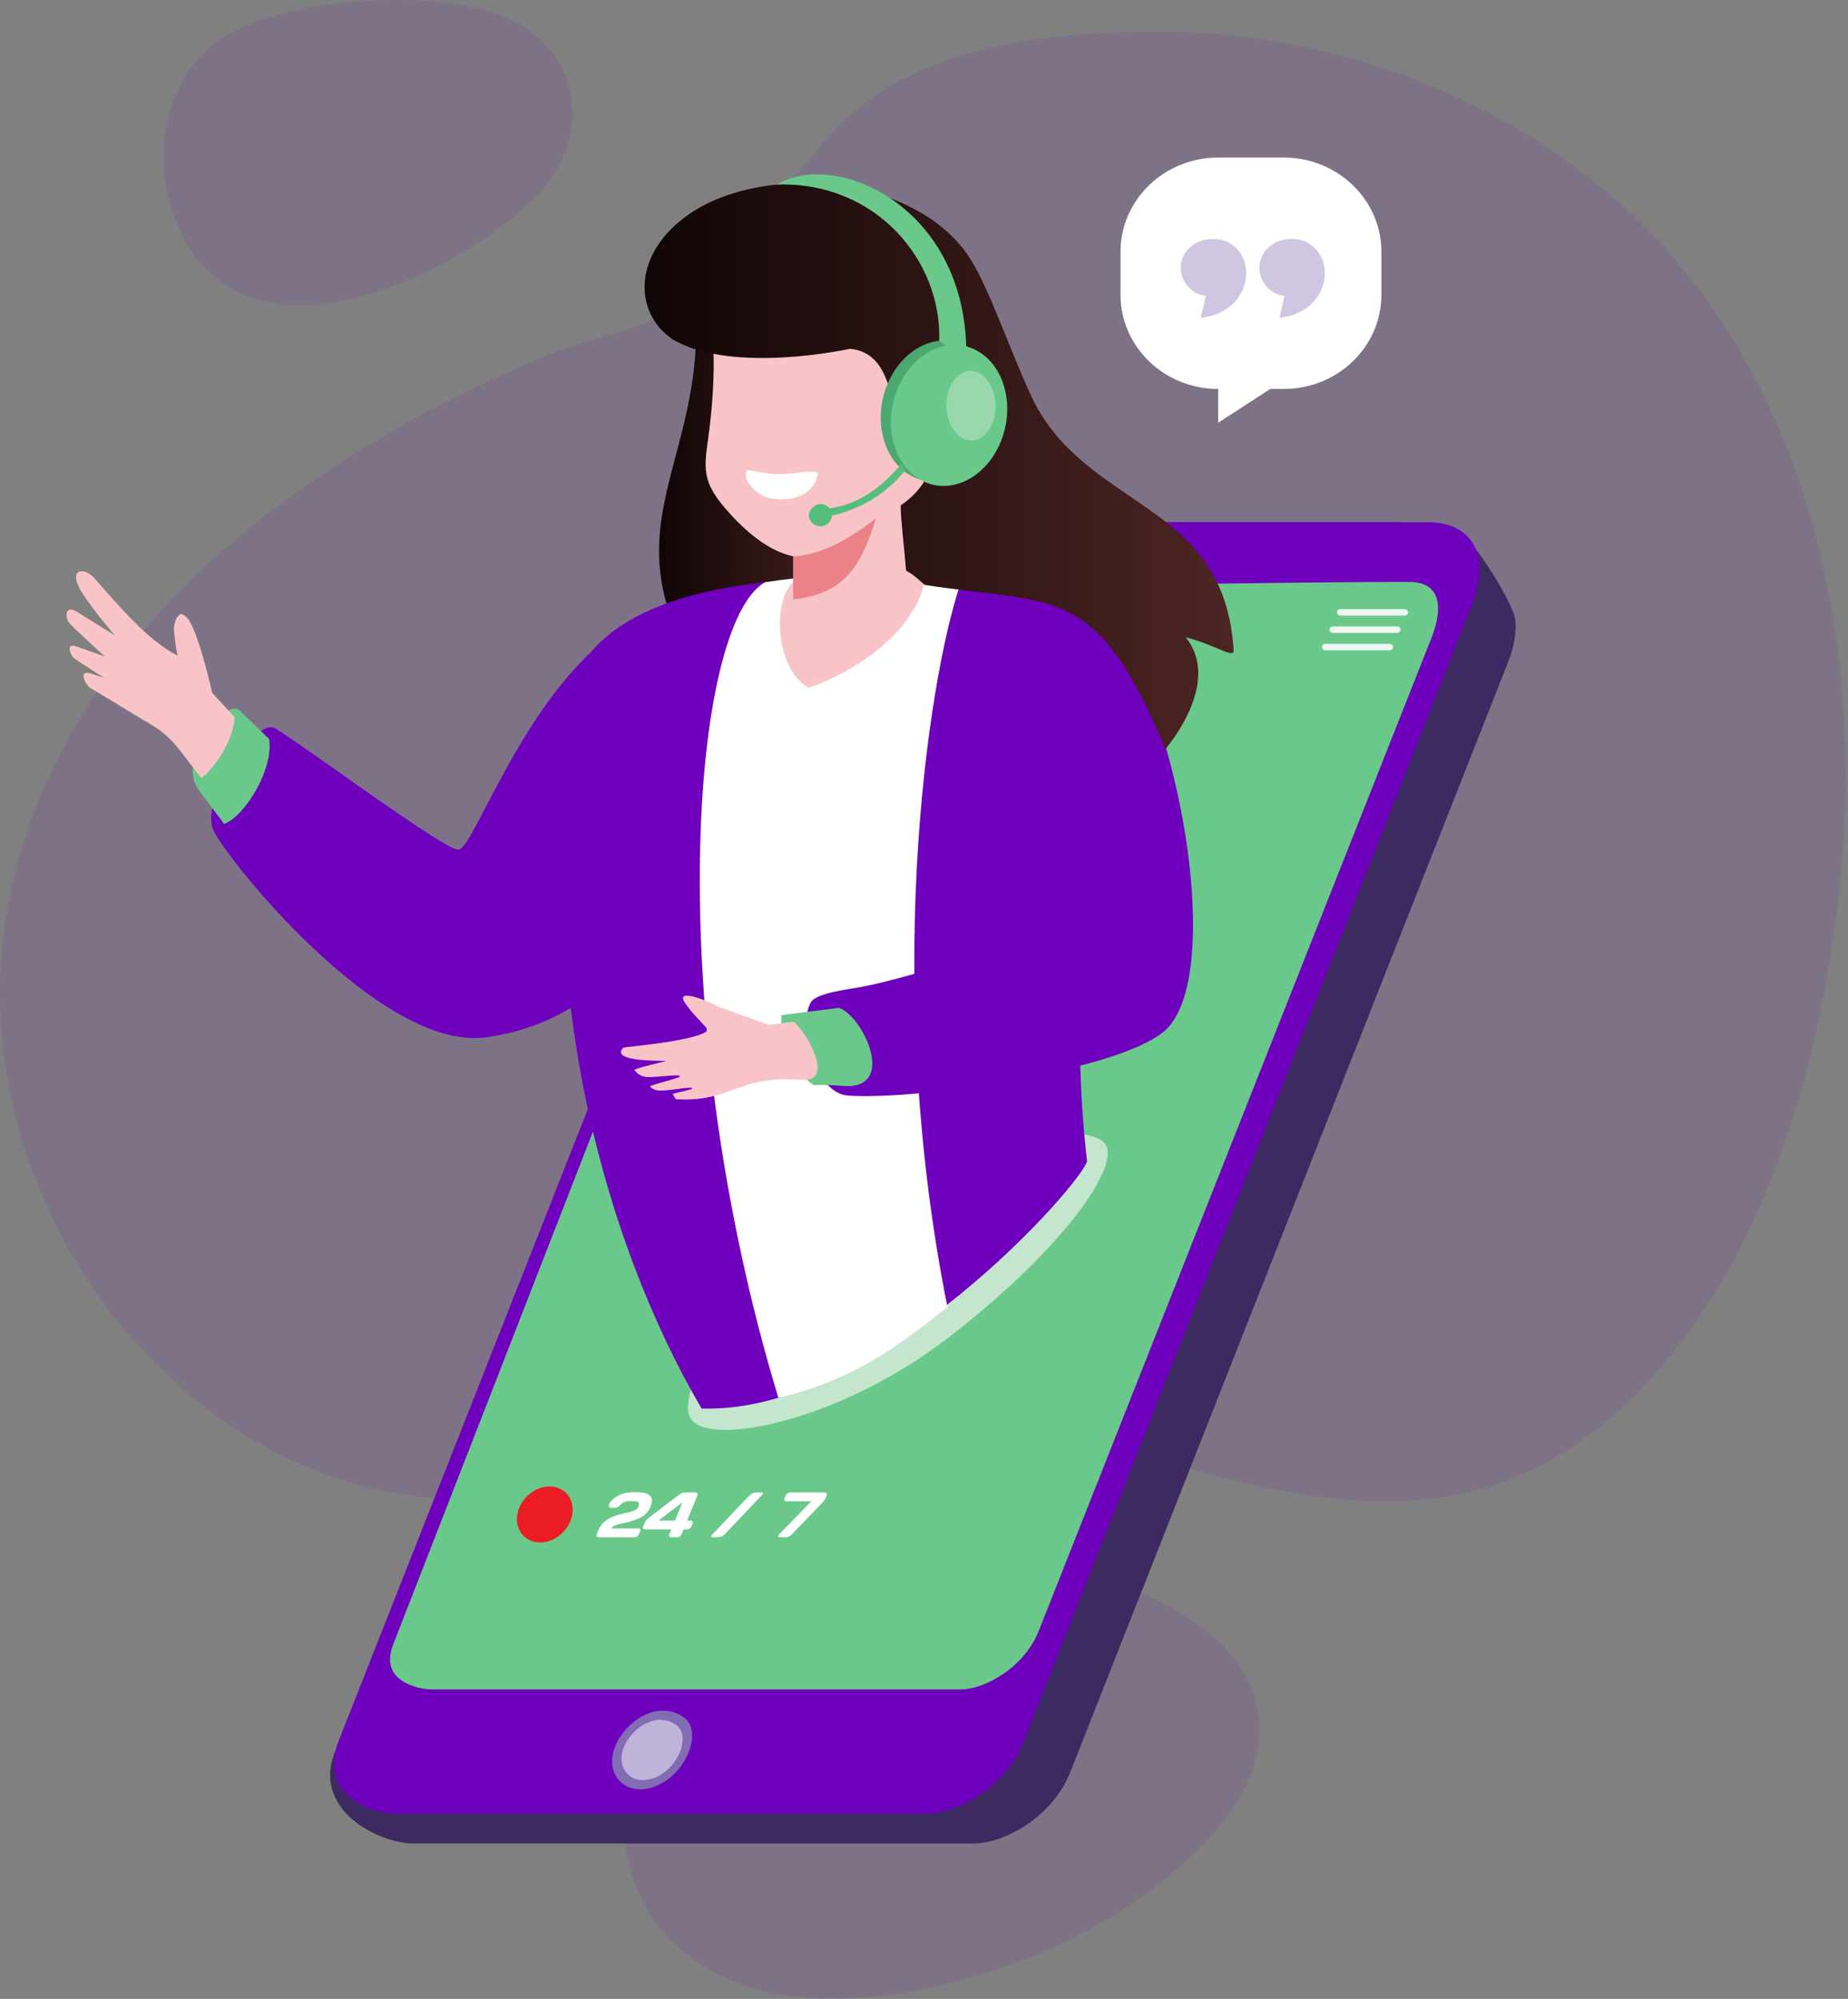
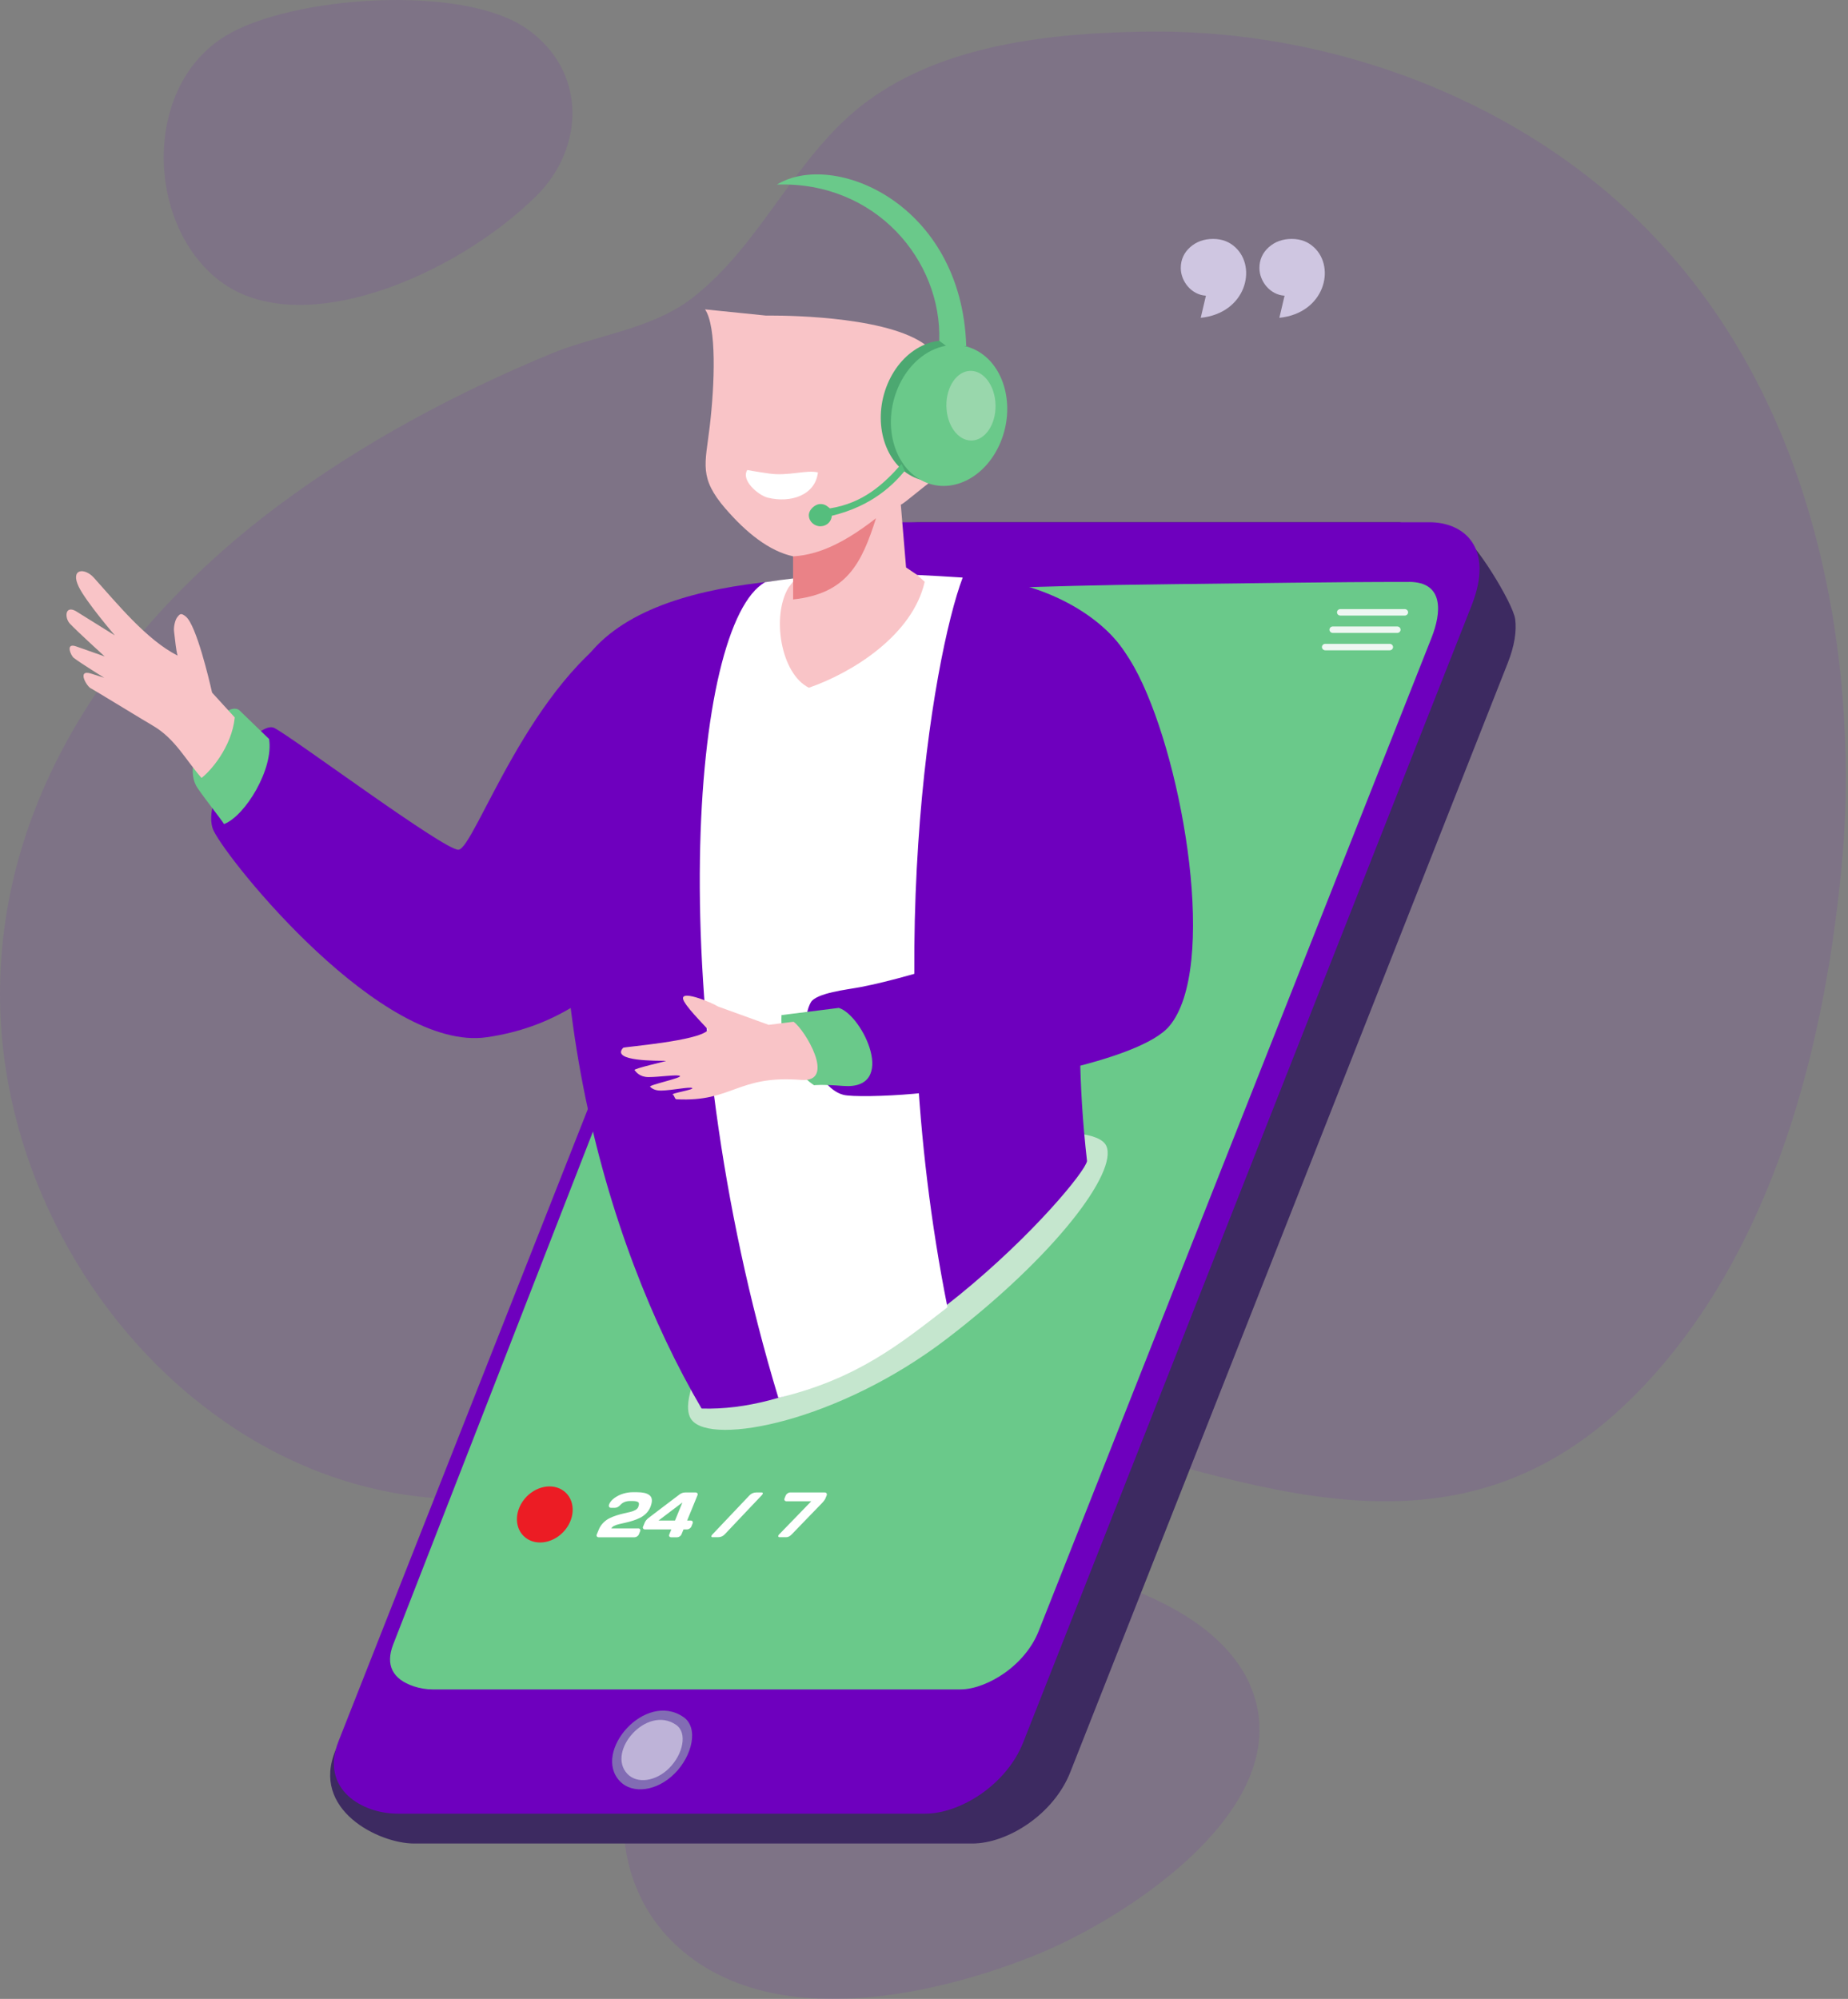
<svg xmlns="http://www.w3.org/2000/svg" width="233" height="252" viewBox="0 0 233 252" fill="none">
  <rect x="0" y="0" width="233" height="252" fill="#808080" stroke="none" />
  <g clip-path="url(#clip0_7_26515)">
    <path opacity="0.1" d="M87.409 247.013C74.551 237.755 76.636 219.042 87.959 207.881C100.516 195.502 120.543 196.245 123.961 196.429C135.855 197.069 155.006 202.103 158.324 214.455C162.014 228.18 143.422 240.823 132.136 245.81C129.178 247.117 103.064 258.289 87.409 247.017V247.013Z" fill="#6E00BE" />
    <path opacity="0.1" d="M87.215 37.621C96.201 30.7 100.259 19.436 109.406 12.719C119.141 5.566 132.644 4.152 144.497 3.984C165.166 3.688 186.212 10.665 201.958 23.68C236.184 51.97 233.028 99.581 232.324 107.737C230.305 131.217 223.756 157.769 206.567 175.435C183.8 198.827 158.15 187.043 130.965 179.826C114.731 175.515 97.653 175.891 82.407 183.299C40.258 203.778 0 165.549 0 125.331C0 100.101 14.985 78.747 35.075 63.75C45.575 55.91 57.295 49.641 69.471 44.594C75.052 42.28 81.932 41.537 86.971 37.805C87.049 37.745 87.128 37.685 87.215 37.621Z" fill="#6E00BE" />
    <path fill-rule="evenodd" clip-rule="evenodd" d="M184.371 67.642L176.461 65.84H116.295C109.274 65.84 106.233 69.632 104.57 73.556L42.323 220.616C39.117 228.185 47.8 232.412 52.194 232.412H122.595C126.989 232.412 132.826 228.784 134.941 223.425L190.097 83.594C190.97 81.388 191.226 79.55 191.04 78.072C190.783 76.038 185.761 67.958 184.375 67.642" fill="#3D2A61" />
    <path fill-rule="evenodd" clip-rule="evenodd" d="M180.23 65.84H111.98C104.959 65.84 101.819 69.592 100.255 73.556L42.683 219.514C40.287 225.591 45.719 228.648 50.113 228.648H116.663C121.056 228.648 126.894 225.02 129.008 219.661L185.546 76.325C188.417 69.053 184.623 65.84 180.23 65.84Z" fill="#6E00BE" />
    <path fill-rule="evenodd" clip-rule="evenodd" d="M177.657 73.36C182.12 73.36 181.723 77.28 180.499 80.381L130.953 205.644C130.104 207.786 128.483 209.652 126.563 210.982C125.061 212.025 122.972 212.984 121.081 212.984H54.532C53.737 212.984 52.918 212.844 52.165 212.593C49.513 211.702 48.558 209.923 49.575 207.314L98.993 80.457C100.632 76.257 103.565 74.387 108.248 74.387C126.993 74.387 126.915 73.876 147.791 73.648C157.889 73.536 167.43 73.364 177.657 73.364" fill="#6AC98A" />
    <path fill-rule="evenodd" clip-rule="evenodd" d="M85.068 223.581C87.285 221.352 88.125 217.807 86.168 216.465C81.323 213.144 74.667 220.872 78.142 224.544C79.751 226.242 82.85 225.811 85.068 223.581Z" fill="#826CB4" />
    <path fill-rule="evenodd" clip-rule="evenodd" d="M84.393 222.886C86.09 221.18 86.731 218.47 85.233 217.444C81.526 214.902 76.433 220.816 79.094 223.625C80.322 224.924 82.697 224.596 84.393 222.89" fill="#BEB3D8" />
    <path fill-rule="evenodd" clip-rule="evenodd" d="M90.392 102.55C84.703 114.61 77.65 128.423 61.37 130.765C48.164 132.667 28.84 108.656 26.941 104.74C25.042 100.824 32.257 90.594 34.586 91.777C36.915 92.96 56.058 107.237 57.804 107.125C59.847 106.998 66.814 85.588 79.462 78.539C81.435 77.44 92.841 97.356 90.392 102.542" fill="#6E00BE" />
-     <path fill-rule="evenodd" clip-rule="evenodd" d="M87.318 34.86C90.702 58.712 74.108 66.072 90.355 88.129C90.355 88.129 100.304 77.552 104.57 76.801C108.831 76.054 109.398 63.111 109.398 62.448C109.398 61.784 105.604 35.983 105.604 35.983L87.318 34.86Z" fill="url(#paint0_linear_7_26515)" />
    <path fill-rule="evenodd" clip-rule="evenodd" d="M119.393 168.766C133.038 158.317 140.985 147.727 139.479 144.451C137.973 141.174 120.941 142.297 106.945 151.979C92.949 161.661 84.65 175.731 87.211 179.011C89.767 182.288 105.749 179.215 119.393 168.766Z" fill="#C5E6CE" />
    <path fill-rule="evenodd" clip-rule="evenodd" d="M121.917 72.809C129.947 72.809 138.019 76.745 141.535 81.808C146.959 89.615 132.533 106.71 137.055 146.377C136.575 149.026 110.871 178.288 88.456 177.573C76.21 156.71 65.971 121.698 73.401 83.682C81.816 70.891 108.98 72.809 121.917 72.809Z" fill="#6E00BE" />
    <path fill-rule="evenodd" clip-rule="evenodd" d="M96.478 73.392C87.157 78.591 83.301 127.233 98.137 176.226C108.128 173.841 113.577 169.345 119.46 164.81C110.842 121.698 117.606 82.747 121.379 72.813C113.266 72.297 106.411 71.902 96.478 73.396" fill="white" />
    <path fill-rule="evenodd" clip-rule="evenodd" d="M91.505 64.162C94.049 67.111 96.983 69.492 99.999 70.135V73.312L99.411 74.079C97.264 77.688 98.431 84.936 101.989 86.702C107.553 84.776 115.083 80.021 116.588 73.34L115.596 72.453L114.239 71.538L113.577 63.622C113.999 63.502 116.684 61.109 117.536 60.625C118.392 60.146 119.331 58.124 118.984 56.294C118.636 54.464 115.881 55.702 115.881 55.702C118.272 50.276 121.33 45.593 115.174 42.576C109.013 39.559 96.594 39.787 96.594 39.787L88.894 39.004C90.371 41.173 90.119 48.394 89.486 53.752C88.915 58.556 88.088 60.21 91.501 64.166" fill="#F9C4C7" />
    <path fill-rule="evenodd" clip-rule="evenodd" d="M110.453 65.329C108.624 71.055 106.767 74.843 99.999 75.57V70.14C102.365 69.98 105.501 69.209 110.453 65.329Z" fill="#EA8287" />
    <path fill-rule="evenodd" clip-rule="evenodd" d="M126.948 93.196C124.015 87.366 124.577 82.143 130.2 78.523C135.826 74.903 140.621 79.318 143.554 85.148C149.313 96.588 153.529 122.098 147.435 129.358C143.724 133.778 125.756 136.931 115.19 137.894C111.574 138.221 107.334 138.293 106.324 138.022C102.642 137.043 100.495 129.478 102.224 126.378C102.899 125.171 106.883 124.751 108.426 124.456C115.947 123.029 128.809 118.478 130.986 117.343C134.966 115.269 129.004 97.276 126.948 93.188" fill="#6E00BE" />
    <path fill-rule="evenodd" clip-rule="evenodd" d="M105.762 127.065C108.794 128.008 113.229 137.446 106.304 136.903C103.494 136.683 102.634 136.815 102.634 136.815C99.113 134.381 98.406 130.653 98.534 127.972L105.762 127.065Z" fill="#6AC98A" />
    <path fill-rule="evenodd" clip-rule="evenodd" d="M33.924 93.164C34.537 96.864 30.962 102.834 28.248 103.893C27.946 103.369 26.13 101.112 24.926 99.378C22.345 95.649 28.439 87.858 30.226 89.588L33.924 93.164Z" fill="#6AC98A" />
    <path fill-rule="evenodd" clip-rule="evenodd" d="M26.738 87.31C26.358 85.608 24.756 78.891 23.462 77.76C22.8 77.184 22.642 77.444 22.349 77.812C22.092 78.131 21.873 79.002 21.943 79.598C22.096 80.845 22.196 81.979 22.39 82.651C18.464 80.665 14.703 76.014 11.832 72.829C10.665 71.534 8.812 71.674 9.933 73.984C10.852 75.874 14.48 80.105 14.48 80.105L9.524 77.02C8.15 76.301 8.158 77.936 8.812 78.623C9.888 79.75 13.201 82.759 13.201 82.759L9.59 81.488C8.208 81 8.928 82.647 9.296 82.934C10.144 83.598 13.144 85.448 13.144 85.448L11.485 84.92C9.606 84.321 10.984 86.655 11.526 86.818C11.642 86.854 18.125 90.818 19.254 91.474C22.072 93.104 23.408 95.805 25.406 98.071C26.49 97.272 29.212 94.211 29.601 90.451L26.738 87.314V87.31Z" fill="#F9C4C7" />
    <path fill-rule="evenodd" clip-rule="evenodd" d="M100.052 128.811L96.92 129.203L90.537 126.893C89.862 126.442 85.27 124.488 86.251 126.25C86.938 127.489 89.358 129.758 89.267 129.862C88.079 131.257 78.688 131.968 78.572 132.092C76.951 133.834 82.941 133.718 83.955 133.742C84.224 133.75 79.851 134.709 80.004 134.905C80.19 135.141 80.649 135.788 81.774 135.788C83.152 135.788 85.506 135.42 85.734 135.656C85.974 135.9 81.725 136.799 81.965 137.007C82.151 137.171 82.515 137.51 83.379 137.49C84.807 137.454 86.962 136.983 87.273 137.171C87.591 137.366 84.513 137.838 84.819 137.994C85.059 138.114 85.043 138.573 85.303 138.585C92.382 138.953 92.932 135.508 101.024 136.144C105.526 136.495 101.438 129.746 100.052 128.811Z" fill="#F9C4C7" />
    <path fill-rule="evenodd" clip-rule="evenodd" d="M94.219 59.255C93.387 60.542 95.596 62.44 96.809 62.743C99.642 63.447 102.787 62.468 103.126 59.559C101.695 59.199 99.386 60.046 96.999 59.702C95.166 59.439 94.219 59.255 94.219 59.255Z" fill="white" />
    <path fill-rule="evenodd" clip-rule="evenodd" d="M71.101 187.982C72.511 189.061 72.582 191.255 71.25 192.881C69.918 194.507 67.696 194.951 66.281 193.872C64.866 192.793 64.8 190.599 66.132 188.973C67.464 187.347 69.686 186.903 71.101 187.982Z" fill="#EC1C24" />
    <path fill-rule="evenodd" clip-rule="evenodd" d="M122.236 45.725C124.002 45.725 125.438 47.451 125.438 49.581C125.438 51.711 124.006 53.437 122.236 53.437C120.465 53.437 119.038 51.711 119.038 49.581C119.038 47.451 120.469 45.725 122.236 45.725Z" fill="#FF89A2" />
    <path d="M98.914 188.901C98.964 188.777 99.018 188.653 99.067 188.529C99.109 188.43 99.183 188.342 99.295 188.266C99.403 188.194 99.51 188.154 99.618 188.154H103.982C104.09 188.154 104.169 188.19 104.214 188.266C104.26 188.338 104.268 188.426 104.226 188.529C104.177 188.649 104.127 188.773 104.078 188.893C104.003 189.077 103.821 189.313 103.531 189.608C102.911 190.244 102.299 190.883 101.678 191.518C101.062 192.154 100.445 192.793 99.833 193.428C99.597 193.672 99.365 193.796 99.146 193.796H98.314C98.199 193.796 98.137 193.76 98.124 193.692C98.112 193.624 98.137 193.548 98.215 193.464C98.894 192.765 99.572 192.066 100.251 191.366C100.929 190.667 101.608 189.968 102.286 189.265H99.167C99.055 189.265 98.976 189.229 98.931 189.157C98.881 189.085 98.881 188.997 98.923 188.897L98.914 188.901ZM89.689 193.684C89.689 193.66 89.693 193.636 89.705 193.612C89.73 193.552 89.775 193.492 89.842 193.428C90.615 192.613 91.389 191.794 92.163 190.979C92.936 190.16 93.714 189.349 94.488 188.529C94.719 188.286 95.005 188.158 95.348 188.154C95.576 188.154 95.803 188.154 96.035 188.154C96.134 188.154 96.18 188.194 96.176 188.27C96.176 188.294 96.167 188.318 96.159 188.346C96.138 188.406 96.085 188.461 96.022 188.529C95.245 189.345 94.467 190.164 93.698 190.979C92.928 191.794 92.15 192.609 91.381 193.428C91.153 193.672 90.864 193.796 90.524 193.796H89.842C89.738 193.796 89.693 193.76 89.697 193.68L89.689 193.684ZM83.028 191.694H85.105C85.258 191.315 85.415 190.935 85.572 190.555C85.725 190.176 85.882 189.796 86.04 189.416C85.535 189.796 85.03 190.176 84.53 190.555C84.029 190.935 83.528 191.315 83.028 191.694ZM81.092 192.437C81.154 192.282 81.22 192.126 81.282 191.97C81.377 191.738 81.547 191.538 81.787 191.354C82.436 190.863 83.086 190.368 83.731 189.876C84.381 189.385 85.03 188.893 85.684 188.398C85.895 188.238 86.143 188.154 86.42 188.154C86.846 188.154 87.268 188.154 87.695 188.154C87.802 188.154 87.885 188.19 87.93 188.266C87.976 188.338 87.976 188.426 87.93 188.529C87.715 189.057 87.5 189.588 87.285 190.112C87.07 190.639 86.855 191.167 86.635 191.694H87.082C87.198 191.694 87.272 191.73 87.318 191.806C87.364 191.882 87.368 191.966 87.322 192.07C87.272 192.194 87.223 192.317 87.173 192.441C87.132 192.545 87.057 192.629 86.946 192.705C86.842 192.777 86.731 192.813 86.627 192.813H86.18C86.093 193.021 86.011 193.229 85.924 193.436C85.882 193.54 85.808 193.628 85.7 193.696C85.589 193.768 85.485 193.804 85.378 193.804H84.621C84.517 193.804 84.439 193.768 84.393 193.7C84.348 193.628 84.343 193.544 84.385 193.444C84.468 193.233 84.554 193.025 84.641 192.813H81.323C81.22 192.813 81.141 192.777 81.092 192.705C81.042 192.633 81.038 192.545 81.079 192.445L81.092 192.437ZM75.25 193.428C75.329 193.237 75.407 193.045 75.486 192.853C75.622 192.521 75.808 192.234 76.053 191.986C76.293 191.742 76.553 191.55 76.83 191.41C77.112 191.271 77.406 191.151 77.72 191.051C78.034 190.951 78.341 190.867 78.638 190.799C78.936 190.731 79.205 190.667 79.457 190.611C79.706 190.555 79.921 190.475 80.103 190.372C80.289 190.268 80.409 190.144 80.467 189.996C80.587 189.7 80.595 189.496 80.479 189.393C80.364 189.289 80.124 189.233 79.751 189.233H79.457C78.936 189.233 78.522 189.393 78.229 189.716C78.001 189.964 77.774 190.088 77.53 190.088H77.041C76.992 190.088 76.946 190.076 76.897 190.06C76.843 190.04 76.81 189.996 76.781 189.924C76.748 189.848 76.756 189.76 76.797 189.652C76.921 189.349 77.149 189.081 77.484 188.841C77.823 188.601 78.187 188.422 78.589 188.302C78.994 188.182 79.387 188.122 79.768 188.122H80.314C80.678 188.122 80.984 188.154 81.241 188.21C81.501 188.27 81.716 188.366 81.89 188.501C82.064 188.637 82.167 188.829 82.188 189.081C82.209 189.333 82.142 189.636 81.998 190C81.874 190.304 81.696 190.571 81.46 190.803C81.224 191.035 80.963 191.219 80.69 191.354C80.409 191.494 80.111 191.61 79.801 191.71C79.486 191.81 79.18 191.894 78.882 191.958C78.585 192.026 78.316 192.086 78.067 192.146C77.819 192.202 77.604 192.274 77.426 192.365C77.248 192.457 77.132 192.561 77.083 192.685H80.467C80.579 192.685 80.657 192.721 80.703 192.797C80.748 192.869 80.748 192.957 80.703 193.061C80.653 193.185 80.603 193.308 80.554 193.432C80.512 193.536 80.438 193.62 80.326 193.696C80.219 193.768 80.115 193.804 80.008 193.804H75.486C75.378 193.804 75.304 193.768 75.254 193.696C75.204 193.624 75.204 193.536 75.246 193.436L75.25 193.428Z" fill="white" />
-     <path fill-rule="evenodd" clip-rule="evenodd" d="M107.155 43.975C107.155 43.975 92.431 47.243 84.836 42.8C79.855 39.463 79.677 31.919 86.975 26.94C96.378 20.523 115.186 22.041 122.103 32.271C124.519 35.839 127.026 43.343 129.893 49.665C136.558 64.37 154.381 62.859 155.539 81.972C155.609 83.134 153.26 81.28 149.503 80.349C153.872 85.756 147.873 93.32 146.938 94.443C138.184 73.42 133.19 76.317 116.592 73.74C114.776 72.114 114.921 72.393 114.247 71.934C113.994 68.933 113.572 65.644 113.564 63.774C113.564 63.774 117.461 61.125 117.271 58.048C117.08 54.971 116.183 55.051 115.814 55.127C115.45 55.199 113.365 56.37 113.365 56.37C112.625 52.374 112.794 44.418 107.151 43.975" fill="url(#paint1_linear_7_26515)" />
    <path fill-rule="evenodd" clip-rule="evenodd" d="M121.822 43.611C125.4 45.493 126.757 50.696 124.858 55.227C122.96 59.758 118.52 61.904 114.942 60.022C111.363 58.136 110.006 52.938 111.905 48.406C113.804 43.875 118.243 41.729 121.822 43.611Z" fill="#4CA871" />
    <path fill-rule="evenodd" clip-rule="evenodd" d="M123.1 44.17C126.679 46.056 128.036 51.255 126.137 55.786C124.238 60.318 119.799 62.464 116.22 60.581C112.642 58.695 111.285 53.497 113.184 48.965C114.433 45.981 116.783 44.035 119.265 43.587L118.421 42.968C118.76 32.862 110.42 22.852 97.959 23.268C105.046 18.924 121.243 25.59 121.826 43.615H121.553C122.083 43.723 122.6 43.907 123.104 44.174" fill="#6AC98A" />
    <path d="M104.876 65.025C110.043 63.778 112.675 61.033 114.069 59.371L113.672 58.476C111.367 61.109 108.777 63.434 104.644 64.09C104.558 64.03 104.28 63.798 104.177 63.738C103.978 63.622 103.73 63.526 103.362 63.546C102.795 63.57 101.943 64.238 101.98 65.013C102.017 65.784 102.721 66.383 103.494 66.347C104.268 66.311 104.831 65.736 104.876 65.029" fill="#55BE7D" />
-     <path fill-rule="evenodd" clip-rule="evenodd" d="M153.591 19.863H161.857C168.658 19.863 174.173 25.19 174.173 31.759V37.142C174.173 43.715 168.658 49.037 161.857 49.037H160.156L153.591 53.297V49.037C146.789 49.037 141.274 43.711 141.274 37.142V31.759C141.274 25.19 146.789 19.863 153.591 19.863Z" fill="white" />
    <path fill-rule="evenodd" clip-rule="evenodd" d="M151.39 40.067L152.044 37.278C150.236 37.178 148.875 35.483 148.875 33.789C148.875 32.75 149.263 31.883 150.041 31.176C150.823 30.477 151.787 30.121 152.941 30.121C154.096 30.121 154.997 30.48 155.759 31.184C158.526 33.749 157.07 39.483 151.39 40.067Z" fill="#CFC6E1" />
    <path fill-rule="evenodd" clip-rule="evenodd" d="M161.306 40.067L161.96 37.278C160.152 37.178 158.791 35.483 158.791 33.789C158.791 32.75 159.18 31.883 159.958 31.176C160.74 30.477 161.704 30.121 162.858 30.121C164.012 30.121 164.914 30.48 165.675 31.184C168.443 33.749 166.987 39.483 161.306 40.067Z" fill="#CFC6E1" />
    <path fill-rule="evenodd" clip-rule="evenodd" d="M168.993 76.789H177.114C177.346 76.789 177.536 76.973 177.536 77.196C177.536 77.42 177.346 77.604 177.114 77.604H168.993C168.762 77.604 168.571 77.42 168.571 77.196C168.571 76.973 168.762 76.789 168.993 76.789Z" fill="#EEF7F2" />
    <path fill-rule="evenodd" clip-rule="evenodd" d="M168.046 78.978H176.167C176.399 78.978 176.589 79.162 176.589 79.386C176.589 79.61 176.399 79.794 176.167 79.794H168.046C167.814 79.794 167.624 79.61 167.624 79.386C167.624 79.162 167.814 78.978 168.046 78.978Z" fill="#EEF7F2" />
    <path fill-rule="evenodd" clip-rule="evenodd" d="M167.094 81.168H175.216C175.447 81.168 175.638 81.352 175.638 81.576C175.638 81.8 175.447 81.983 175.216 81.983H167.094C166.863 81.983 166.672 81.8 166.672 81.576C166.672 81.352 166.863 81.168 167.094 81.168Z" fill="#EEF7F2" />
    <path fill-rule="evenodd" clip-rule="evenodd" d="M122.351 46.752C124.064 46.728 125.479 48.67 125.52 51.099C125.561 53.525 124.204 55.511 122.492 55.539C120.779 55.563 119.364 53.621 119.323 51.191C119.281 48.766 120.638 46.78 122.351 46.752Z" fill="#99D7AC" />
    <path opacity="0.1" d="M67.671 24.655C73.67 18.665 74.083 8.983 66.401 3.612C58.255 -2.074 36.684 -0.495 28.434 4.527C18.125 10.809 18.389 27.671 27.197 35.016C37.424 43.543 57.651 34.652 67.671 24.651V24.655Z" fill="#6E00BE" />
  </g>
  <defs>
    <linearGradient id="paint0_linear_7_26515" x1="83.098" y1="61.497" x2="109.398" y2="61.497" gradientUnits="userSpaceOnUse">
      <stop stop-color="#100505" />
      <stop offset="1" stop-color="#4D2524" />
    </linearGradient>
    <linearGradient id="paint1_linear_7_26515" x1="81.269" y1="58.771" x2="155.543" y2="58.771" gradientUnits="userSpaceOnUse">
      <stop stop-color="#100505" />
      <stop offset="1" stop-color="#4D2524" />
    </linearGradient>
    <clipPath id="clip0_7_26515">
      <rect width="232.721" height="252" fill="white" />
    </clipPath>
  </defs>
</svg>